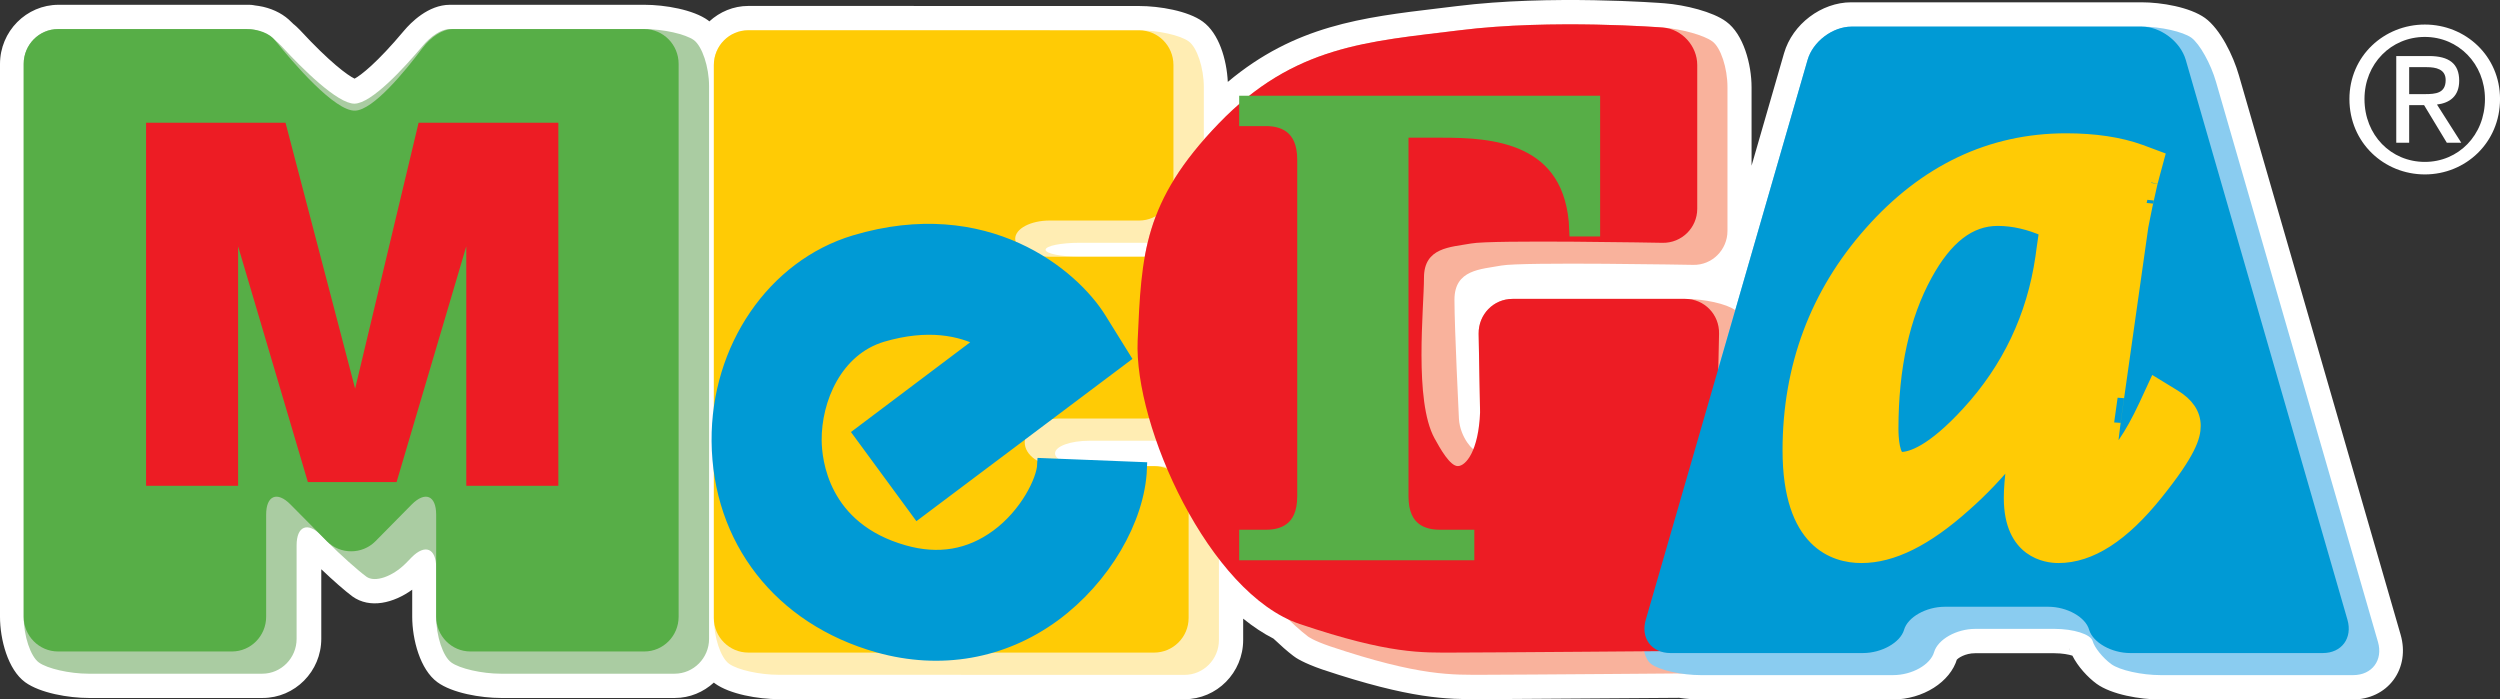
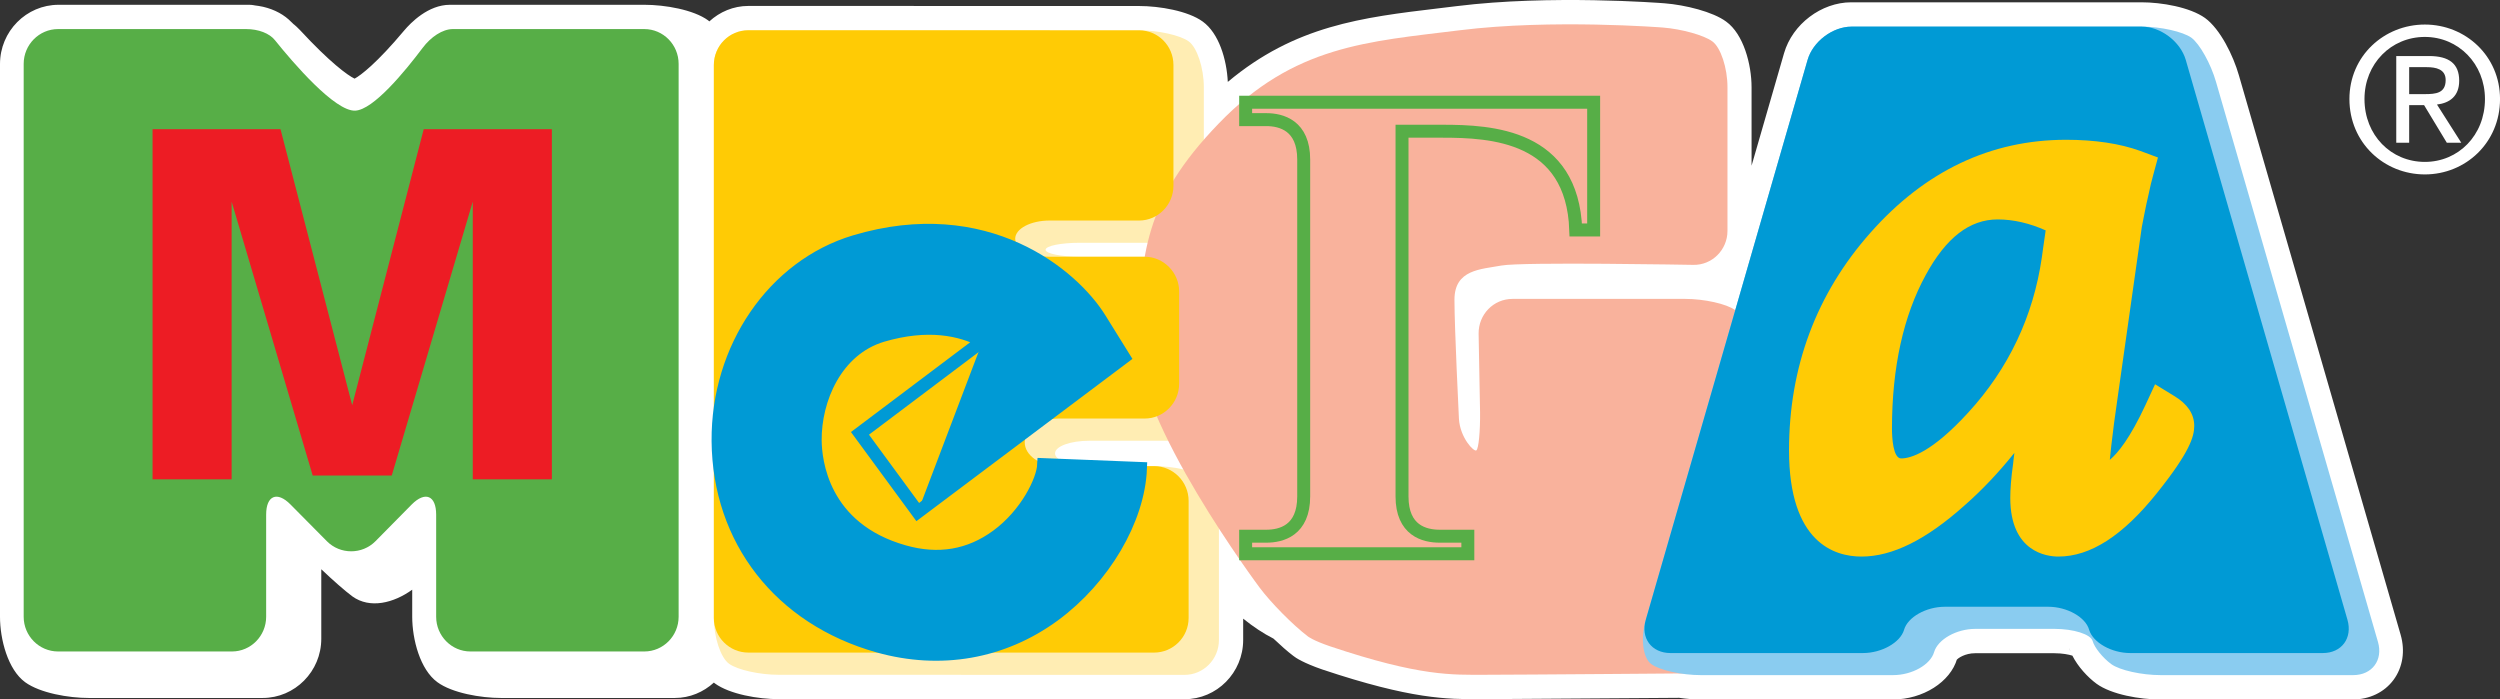
<svg xmlns="http://www.w3.org/2000/svg" width="193" height="54" viewBox="0 0 193 54" fill="none">
  <rect x="0" y="0" width="193" height="54" fill="#333333" stroke="none" />
  <g clip-path="url(#clip0_2743_1125)">
    <path d="M185.331 49.008L172.844 5.818C172.407 4.285 171.4 2.241 170.23 1.39C169.055 0.551 166.862 0.178 165.322 0.178H142.915C140.606 0.178 138.376 1.868 137.729 4.107C137.729 4.107 136.516 8.309 135.221 12.792V6.742C135.221 4.977 134.604 2.637 133.258 1.666C132.238 0.907 130.091 0.38 128.507 0.255C128.154 0.227 119.687 -0.425 112.468 0.472L111.054 0.643C105.158 1.347 99.975 1.973 94.786 6.324C94.702 4.581 94.098 2.567 92.852 1.666C91.723 0.842 89.512 0.464 87.94 0.464L57.781 0.458C56.614 0.458 55.562 0.917 54.76 1.652C54.727 1.629 54.7 1.595 54.669 1.573C53.533 0.746 51.324 0.37 49.758 0.37H34.99H34.73C33.054 0.37 31.701 1.763 31.198 2.36C29.104 4.86 27.85 5.819 27.375 6.071C26.842 5.819 25.471 4.821 23.152 2.315C22.995 2.143 22.796 1.973 22.598 1.8C22.639 1.843 22.679 1.888 22.715 1.934C22.686 1.899 22.647 1.865 22.616 1.831C22.606 1.82 22.598 1.803 22.589 1.792C22.553 1.763 22.529 1.735 22.493 1.703C21.958 1.149 21.221 0.738 20.317 0.525C20.048 0.466 19.864 0.442 19.692 0.421C19.645 0.411 19.459 0.37 19.221 0.37H19.024H4.521C2.03 0.37 0 2.421 0 4.941V15.451V20.812V47.611C0 49.362 0.607 51.691 1.941 52.666C3.094 53.504 5.298 53.884 6.865 53.884H20.273C22.769 53.884 24.803 51.832 24.803 49.314V43.946C25.688 44.789 26.644 45.627 27.204 46.042C28.561 47.017 30.391 46.558 31.823 45.524V47.611C31.823 49.364 32.431 51.694 33.77 52.668C34.911 53.502 37.118 53.884 38.686 53.884H52.096C53.26 53.884 54.312 53.425 55.112 52.694C55.139 52.711 55.161 52.739 55.185 52.757C56.341 53.598 58.552 53.975 60.122 53.975L91.444 53.98C93.942 53.98 95.973 51.927 95.973 49.405V47.759C96.739 48.377 97.519 48.898 98.311 49.3C98.863 49.823 99.387 50.287 99.836 50.628C100.026 50.786 100.642 51.186 102.076 51.682C108.975 53.991 111.748 53.983 114.196 53.975H114.604L129.633 53.872C130.206 53.955 130.766 54 131.292 54H146.128C148.443 54 150.579 52.648 151.092 50.85C151.067 50.928 151.049 50.954 151.049 50.954C151.15 50.803 151.717 50.429 152.474 50.429H158.597C159.221 50.429 159.715 50.531 159.988 50.616C160.413 51.462 161.169 52.282 161.855 52.786C163.007 53.621 165.209 54 166.774 54H181.627C182.918 54 184.067 53.45 184.779 52.488C185.493 51.525 185.691 50.26 185.331 49.008ZM22.936 2.277C22.857 2.117 22.745 1.971 22.623 1.839C22.745 1.971 22.856 2.113 22.936 2.277ZM159.723 50.003C159.752 50.108 159.816 50.21 159.857 50.313C159.806 50.226 159.76 50.126 159.723 50.003Z" fill="white" />
    <path d="M22.582 1.779C22.584 1.785 22.586 1.787 22.59 1.791C22.592 1.793 22.594 1.798 22.599 1.799C22.592 1.793 22.586 1.787 22.582 1.779Z" fill="white" />
    <path d="M181.375 7.644C181.375 4.326 184.047 1.895 187.199 1.895C190.341 1.895 193.002 4.326 193.002 7.644C193.002 11.019 190.341 13.465 187.199 13.465C184.047 13.465 181.375 11.019 181.375 7.644ZM187.199 12.499C189.788 12.499 191.839 10.442 191.839 7.644C191.839 4.924 189.788 2.851 187.199 2.851C184.589 2.851 182.538 4.924 182.538 7.644C182.538 10.442 184.589 12.499 187.199 12.499ZM185.988 11.019H184.991V4.326H187.515C189.078 4.326 189.85 4.924 189.85 6.234C189.85 7.44 189.103 7.951 188.135 8.071L190.01 11.019H188.894L187.139 8.116H185.988V11.019ZM187.186 7.266C188.038 7.266 188.805 7.202 188.805 6.177C188.805 5.338 188.048 5.185 187.353 5.185H185.988V7.266H187.186Z" fill="white" />
    <path d="M92.924 36.842C92.283 36.363 90.564 35.983 89.096 35.983H84.098C82.639 35.983 81.45 35.545 81.45 35.003C81.45 34.452 82.639 34.026 84.098 34.026H90.719C92.178 34.026 93.373 32.818 93.373 31.331V24.217C93.373 22.731 92.845 21.144 92.194 20.671C91.559 20.207 89.831 19.82 88.374 19.82H83.377C81.917 19.82 80.721 19.577 80.721 19.284C80.721 18.977 81.917 18.742 83.377 18.742H90.281C91.744 18.742 92.936 17.541 92.936 16.061V6.728C92.936 5.252 92.416 3.658 91.763 3.191C91.118 2.721 89.399 2.34 87.939 2.34L57.772 2.336C56.302 2.336 55.109 3.534 55.109 5.021V47.713C55.109 49.179 55.632 50.772 56.28 51.239C56.932 51.717 58.653 52.094 60.109 52.094L91.444 52.101C92.913 52.101 94.101 50.896 94.101 49.412V40.374C94.101 38.906 93.568 37.297 92.924 36.842Z" fill="#FFEDB3" />
    <path d="M133.947 23.936C133.292 23.457 131.566 23.075 130.105 23.075H116.766C115.302 23.075 114.132 24.27 114.149 25.763L114.261 31.828C114.278 33.302 114.149 34.632 113.977 34.767C113.799 34.915 112.721 33.806 112.63 32.338C112.63 32.338 112.284 25.312 112.284 23.14C112.284 20.797 114.315 20.797 115.911 20.499C117.511 20.207 130.714 20.448 130.714 20.448C132.169 20.482 133.361 19.291 133.361 17.825V6.727C133.361 5.251 132.841 3.658 132.187 3.191C131.549 2.72 129.83 2.241 128.377 2.126C128.377 2.126 119.812 1.449 112.703 2.335C105.576 3.218 99.9 3.502 94.084 9.537C88.264 15.566 88.119 19.67 87.826 26.286C87.555 32.415 97.251 45.375 97.251 45.375C98.123 46.54 99.802 48.242 100.969 49.131C100.969 49.131 101.35 49.443 102.683 49.896C109.659 52.237 112.137 52.093 114.606 52.093C117.078 52.093 131.874 51.973 131.874 51.973C133.34 51.954 134.551 50.738 134.584 49.267L135.054 27.458C135.088 25.993 134.584 24.401 133.947 23.936Z" fill="#F9B29C" />
    <path d="M181.669 52.119C183.124 52.119 183.988 50.962 183.578 49.552L171.08 6.334C170.676 4.921 169.812 3.377 169.166 2.904C168.515 2.447 166.803 2.055 165.347 2.055H142.935C141.48 2.055 139.95 3.21 139.544 4.625L127.055 47.84C126.637 49.253 126.824 50.796 127.476 51.265C128.12 51.746 129.844 52.119 131.303 52.119H146.15C147.603 52.119 149.039 51.318 149.316 50.331C149.613 49.356 151.037 48.549 152.497 48.549H158.618C160.077 48.549 161.393 48.965 161.549 49.478C161.688 49.994 162.345 50.796 162.983 51.265C163.637 51.746 165.347 52.119 166.803 52.119H181.669Z" fill="#8ACCF0" />
-     <path d="M53.567 3.096C52.922 2.631 51.204 2.244 49.738 2.244C49.738 2.244 38.263 2.244 34.707 2.244C34.062 2.244 33.244 2.806 32.602 3.574C31.182 5.262 28.686 7.984 27.367 8.003C26.059 8.013 23.326 5.292 21.758 3.588C21.032 2.81 20.032 2.244 19.192 2.244C15.317 2.244 4.485 2.244 4.485 2.244C3.019 2.244 1.828 3.452 1.828 4.929V15.446C1.828 16.916 1.828 19.332 1.828 20.81V47.615C1.828 49.09 2.36 50.678 2.998 51.141C3.643 51.615 5.374 52.01 6.825 52.01H20.249C21.712 52.01 22.898 50.796 22.898 49.325V42.097C22.898 40.62 23.743 40.269 24.777 41.308L25.233 41.78C26.262 42.821 27.648 44.052 28.286 44.519C28.937 44.992 30.303 44.519 31.334 43.481L31.783 43.021C32.824 41.973 33.672 42.33 33.672 43.81V47.615C33.672 49.09 34.194 50.678 34.839 51.141C35.481 51.615 37.206 52.01 38.663 52.01H52.079C53.545 52.01 54.74 50.796 54.74 49.325V22.515C54.74 21.041 54.74 18.625 54.74 17.155V6.642C54.74 5.169 54.208 3.574 53.567 3.096Z" fill="#AACCA2" />
    <path d="M57.772 50.38C56.302 50.38 55.109 49.179 55.109 47.713V5.021C55.109 3.534 56.302 2.336 57.772 2.336L87.939 2.34C89.399 2.34 90.59 3.534 90.59 5.021V14.341C90.59 15.815 89.399 17.025 87.939 17.025H81.031C79.566 17.025 78.374 17.654 78.374 18.431C78.374 19.192 79.566 19.82 81.031 19.82H88.374C89.831 19.82 91.03 21.04 91.03 22.498V29.621C91.03 31.105 89.831 32.311 88.374 32.311H81.75C80.294 32.311 79.108 33.147 79.108 34.144C79.108 35.157 80.294 35.983 81.75 35.983H89.096C90.564 35.983 91.761 37.191 91.761 38.66V47.713C91.761 49.179 90.564 50.38 89.096 50.38H57.772Z" fill="#FFCB05" />
-     <path d="M128.36 18.746C129.822 18.767 131.027 17.589 131.027 16.116V5.02C131.027 3.533 129.832 2.241 128.379 2.126C128.379 2.126 119.814 1.449 112.705 2.335C105.577 3.218 99.901 3.502 94.086 9.537C88.265 15.566 88.121 19.67 87.827 26.286C87.528 32.895 93.359 45.834 100.344 48.175C107.321 50.528 109.79 50.379 112.268 50.379C114.733 50.379 129.529 50.259 129.529 50.259C130.981 50.243 132.202 49.035 132.241 47.55L132.711 25.763C132.743 24.27 131.568 23.075 130.107 23.075H116.767C115.304 23.075 114.133 24.27 114.151 25.763L114.263 31.828C114.14 34.831 113.163 35.97 112.552 35.982C111.944 35.996 111.177 34.626 110.746 33.84C109.15 30.932 109.931 23.783 109.931 21.437C109.931 19.088 111.969 19.088 113.572 18.797C115.164 18.499 128.36 18.746 128.36 18.746Z" fill="#ED1C24" />
    <path d="M146.991 48.63C147.266 47.645 148.694 46.841 150.151 46.841H158.12C159.58 46.841 161.015 47.645 161.284 48.63C161.583 49.604 163.005 50.416 164.462 50.416H179.321C180.784 50.416 181.63 49.253 181.222 47.84L168.741 4.625C168.33 3.21 166.803 2.055 165.347 2.055H142.935C141.48 2.055 139.95 3.21 139.544 4.625L127.055 47.84C126.637 49.253 127.496 50.416 128.967 50.416H143.808C145.275 50.416 146.699 49.604 146.991 48.63Z" fill="#009AD5" />
    <path d="M34.964 2.244C34.158 2.244 33.257 2.857 32.628 3.697C31.248 5.53 28.822 8.481 27.422 8.542C25.856 8.613 22.621 4.842 21.229 3.107C20.811 2.577 19.961 2.244 18.994 2.244C14.964 2.244 4.485 2.244 4.485 2.244C3.019 2.244 1.828 3.452 1.828 4.929V15.446C1.828 16.916 1.828 19.332 1.828 20.81V47.615C1.828 49.09 3.019 50.294 4.485 50.294H17.905C19.367 50.294 20.547 49.09 20.547 47.615V39.728C20.547 38.248 21.398 37.902 22.428 38.948L25.233 41.78C26.262 42.821 27.959 42.821 28.988 41.78L31.783 38.948C32.824 37.902 33.672 38.248 33.672 39.734V47.615C33.672 49.09 34.858 50.294 36.317 50.294H49.738C51.204 50.294 52.39 49.09 52.39 47.615V20.81C52.39 19.332 52.39 16.916 52.39 15.446V4.929C52.39 3.452 51.204 2.244 49.738 2.244C49.738 2.244 38.768 2.244 34.964 2.244Z" fill="#57AE47" />
-     <path d="M65.983 18.652C59.718 20.534 55.38 26.872 55.434 34.05C55.498 41.683 60.223 47.745 67.781 49.877C72.606 51.239 77.426 50.388 81.379 47.488C85.212 44.672 87.892 40.115 88.045 36.166L80.573 35.869C80.516 37.095 79.241 39.706 76.974 41.368C74.851 42.927 72.445 43.338 69.798 42.585C63.474 40.8 62.944 35.559 62.933 33.993C62.906 30.857 64.514 26.982 68.111 25.902C71.63 24.869 74.168 25.425 75.868 26.318C72.064 29.184 66.39 33.455 66.39 33.455L70.85 39.531L86.758 27.582L84.919 24.621C82.817 21.22 76.13 15.614 65.983 18.652Z" fill="#009AD5" />
+     <path d="M65.983 18.652C59.718 20.534 55.38 26.872 55.434 34.05C55.498 41.683 60.223 47.745 67.781 49.877C72.606 51.239 77.426 50.388 81.379 47.488C85.212 44.672 87.892 40.115 88.045 36.166L80.573 35.869C80.516 37.095 79.241 39.706 76.974 41.368C74.851 42.927 72.445 43.338 69.798 42.585C63.474 40.8 62.944 35.559 62.933 33.993C62.906 30.857 64.514 26.982 68.111 25.902C71.63 24.869 74.168 25.425 75.868 26.318L70.85 39.531L86.758 27.582L84.919 24.621C82.817 21.22 76.13 15.614 65.983 18.652Z" fill="#009AD5" />
    <path d="M65.983 18.652C59.718 20.534 55.38 26.872 55.434 34.05C55.498 41.683 60.223 47.745 67.781 49.877C72.606 51.239 77.426 50.388 81.379 47.488C85.212 44.672 87.892 40.115 88.045 36.166L80.573 35.869C80.516 37.095 79.241 39.706 76.974 41.368C74.851 42.927 72.445 43.338 69.798 42.585C63.474 40.8 62.944 35.559 62.933 33.993C62.906 30.857 64.514 26.982 68.111 25.902C71.63 24.869 74.168 25.425 75.868 26.318C72.064 29.184 66.39 33.455 66.39 33.455L70.85 39.531L86.758 27.582L84.919 24.621C82.817 21.22 76.13 15.614 65.983 18.652Z" stroke="#009AD5" />
-     <path d="M123.03 7.893V17.753H121.649C121.393 10.433 115.139 10.13 111.341 10.13H108.236V38.323C108.236 40.956 109.959 41.395 111.15 41.395H113.317V42.751H96.164V41.395H97.75C98.92 41.395 100.646 40.956 100.646 38.323V12.317C100.646 9.684 98.92 9.235 97.75 9.235H96.164V7.893H123.03Z" fill="#57AE47" />
    <path d="M123.03 7.893V17.753H121.649C121.393 10.433 115.139 10.13 111.341 10.13H108.236V38.323C108.236 40.956 109.959 41.395 111.15 41.395H113.317V42.751H96.164V41.395H97.75C98.92 41.395 100.646 40.956 100.646 38.323V12.317C100.646 9.684 98.92 9.235 97.75 9.235H96.164V7.893H123.03Z" stroke="#57AE47" />
    <path d="M21.655 9.973H11.777V37.005H17.882V15.567L24.14 36.713H30.243L36.497 15.567V37.005H42.604V9.973H32.711L27.19 31.282L21.655 9.973Z" fill="#ED1C24" />
-     <path d="M21.655 9.973H11.777V37.005H17.882V15.567L24.14 36.713H30.243L36.497 15.567V37.005H42.604V9.973H32.711L27.438 32.062L21.655 9.973Z" stroke="#ED1C24" />
    <path d="M167.85 30.57L166.371 29.666L165.635 31.256C164.439 33.828 163.516 34.963 162.877 35.501C162.931 34.932 163.021 34.079 163.208 32.645C163.208 32.651 163.475 30.738 163.475 30.738L165.348 17.526C165.348 17.482 165.709 15.717 165.709 15.717C165.709 15.739 166.062 14.139 166.062 14.139C166.056 14.186 166.216 13.558 166.216 13.558L166.594 12.16L165.243 11.656C163.637 11.076 161.706 10.791 159.5 10.791C153.682 10.791 148.601 13.207 144.392 17.973C140.223 22.679 138.113 28.334 138.113 34.767C138.113 41.898 141.621 42.967 143.703 42.967C146.09 42.967 148.695 41.674 151.667 39.015C153.007 37.842 154.289 36.485 155.511 34.963C155.448 35.418 155.416 35.771 155.416 35.771C155.256 36.887 155.194 37.776 155.194 38.444C155.194 42.632 158.032 42.967 158.904 42.967C161.381 42.967 163.878 41.36 166.509 38.073C169.043 34.915 169.395 33.706 169.395 32.876C169.395 31.96 168.873 31.187 167.85 30.57ZM146.06 33.089C146.06 28.36 146.943 24.376 148.673 21.219C150.241 18.344 152.055 16.94 154.221 16.94C155.443 16.94 156.686 17.234 157.926 17.787C157.783 18.741 157.63 19.877 157.63 19.877C156.967 24.435 155.055 28.463 151.952 31.845C149.134 34.932 147.493 35.391 146.771 35.391C146.143 35.391 146.06 33.773 146.06 33.089Z" fill="#FFCB05" />
-     <path d="M167.85 30.57L166.371 29.666L165.635 31.256C164.439 33.828 163.516 34.963 162.877 35.501C162.931 34.932 163.021 34.079 163.208 32.645C163.208 32.651 163.475 30.738 163.475 30.738L165.348 17.526C165.348 17.482 165.709 15.717 165.709 15.717C165.709 15.739 166.062 14.139 166.062 14.139C166.056 14.186 166.216 13.558 166.216 13.558L166.594 12.16L165.243 11.656C163.637 11.076 161.706 10.791 159.5 10.791C153.682 10.791 148.601 13.207 144.392 17.973C140.223 22.679 138.113 28.334 138.113 34.767C138.113 41.898 141.621 42.967 143.703 42.967C146.09 42.967 148.695 41.674 151.667 39.015C153.007 37.842 154.289 36.485 155.511 34.963C155.448 35.418 155.416 35.771 155.416 35.771C155.256 36.887 155.194 37.776 155.194 38.444C155.194 42.632 158.032 42.967 158.904 42.967C161.381 42.967 163.878 41.36 166.509 38.073C169.043 34.915 169.395 33.706 169.395 32.876C169.395 31.96 168.873 31.187 167.85 30.57ZM146.06 33.089C146.06 28.36 146.943 24.376 148.673 21.219C150.241 18.344 152.055 16.94 154.221 16.94C155.443 16.94 156.686 17.234 157.926 17.787C157.783 18.741 157.63 19.877 157.63 19.877C156.967 24.435 155.055 28.463 151.952 31.845C149.134 34.932 147.493 35.391 146.771 35.391C146.143 35.391 146.06 33.773 146.06 33.089Z" stroke="#FFCB05" />
  </g>
  <defs>
    <clipPath id="clip0_2743_1125">
      <rect width="193" height="54" fill="white" />
    </clipPath>
  </defs>
</svg>